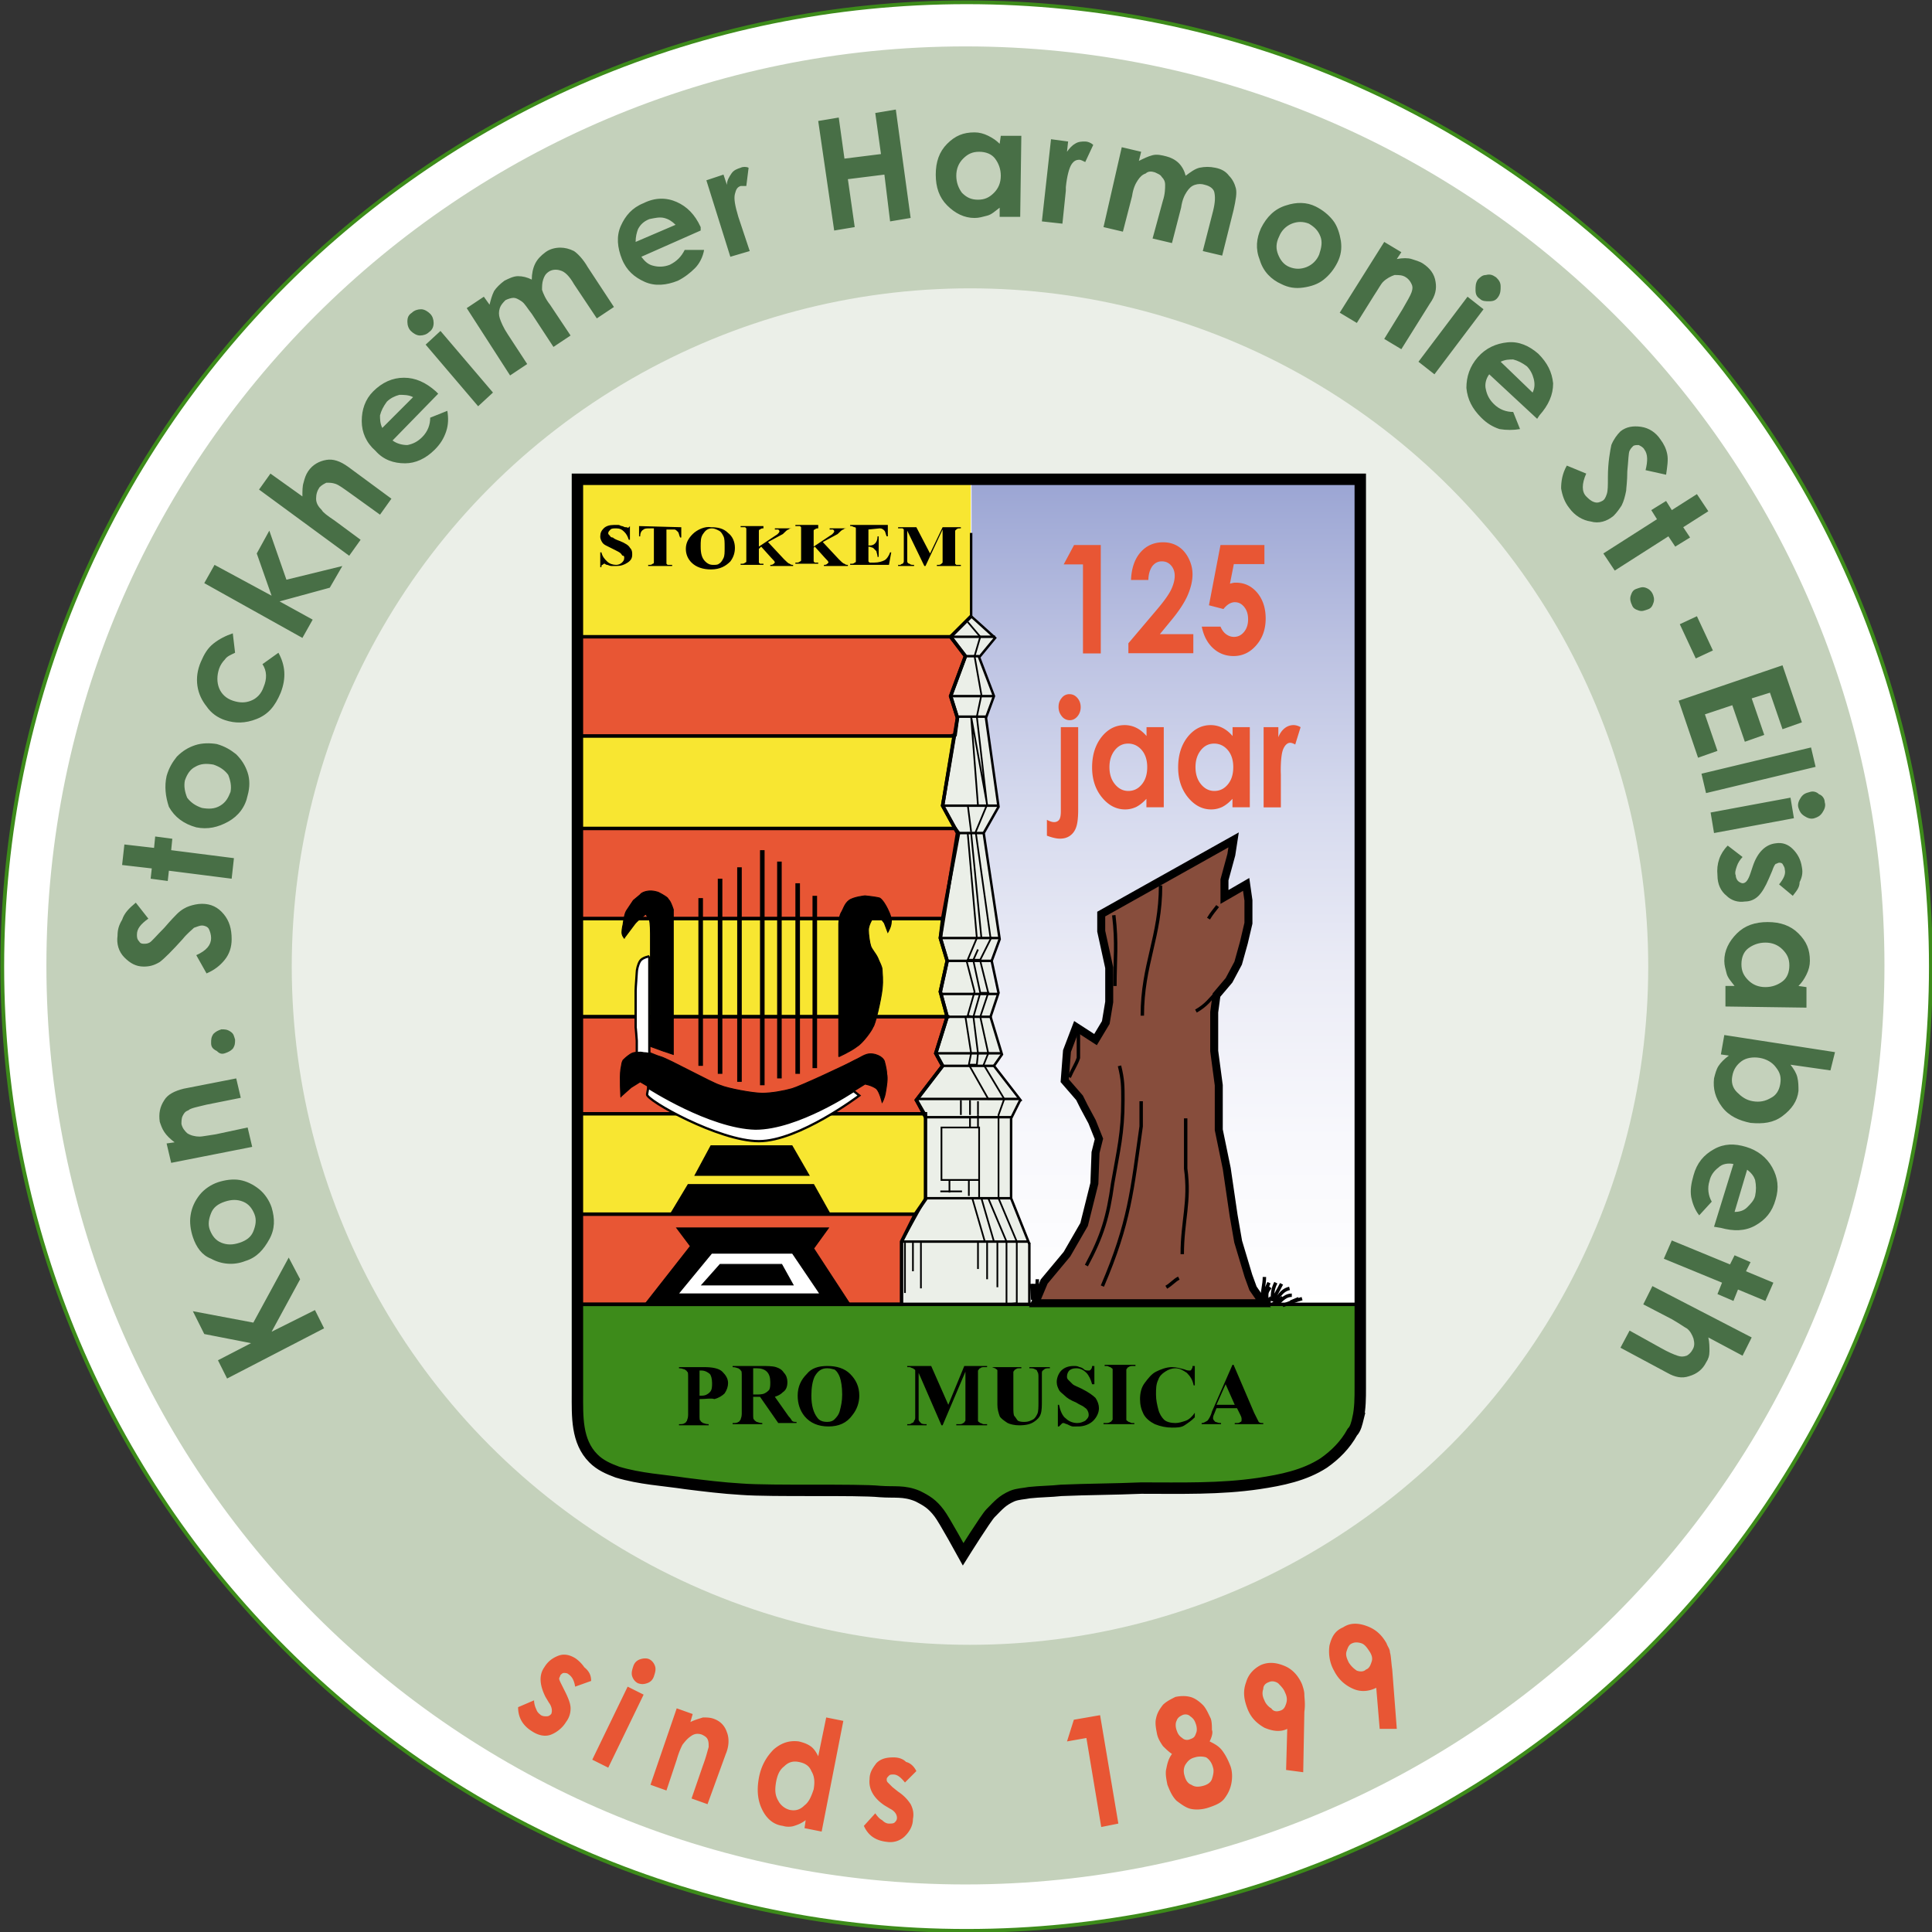
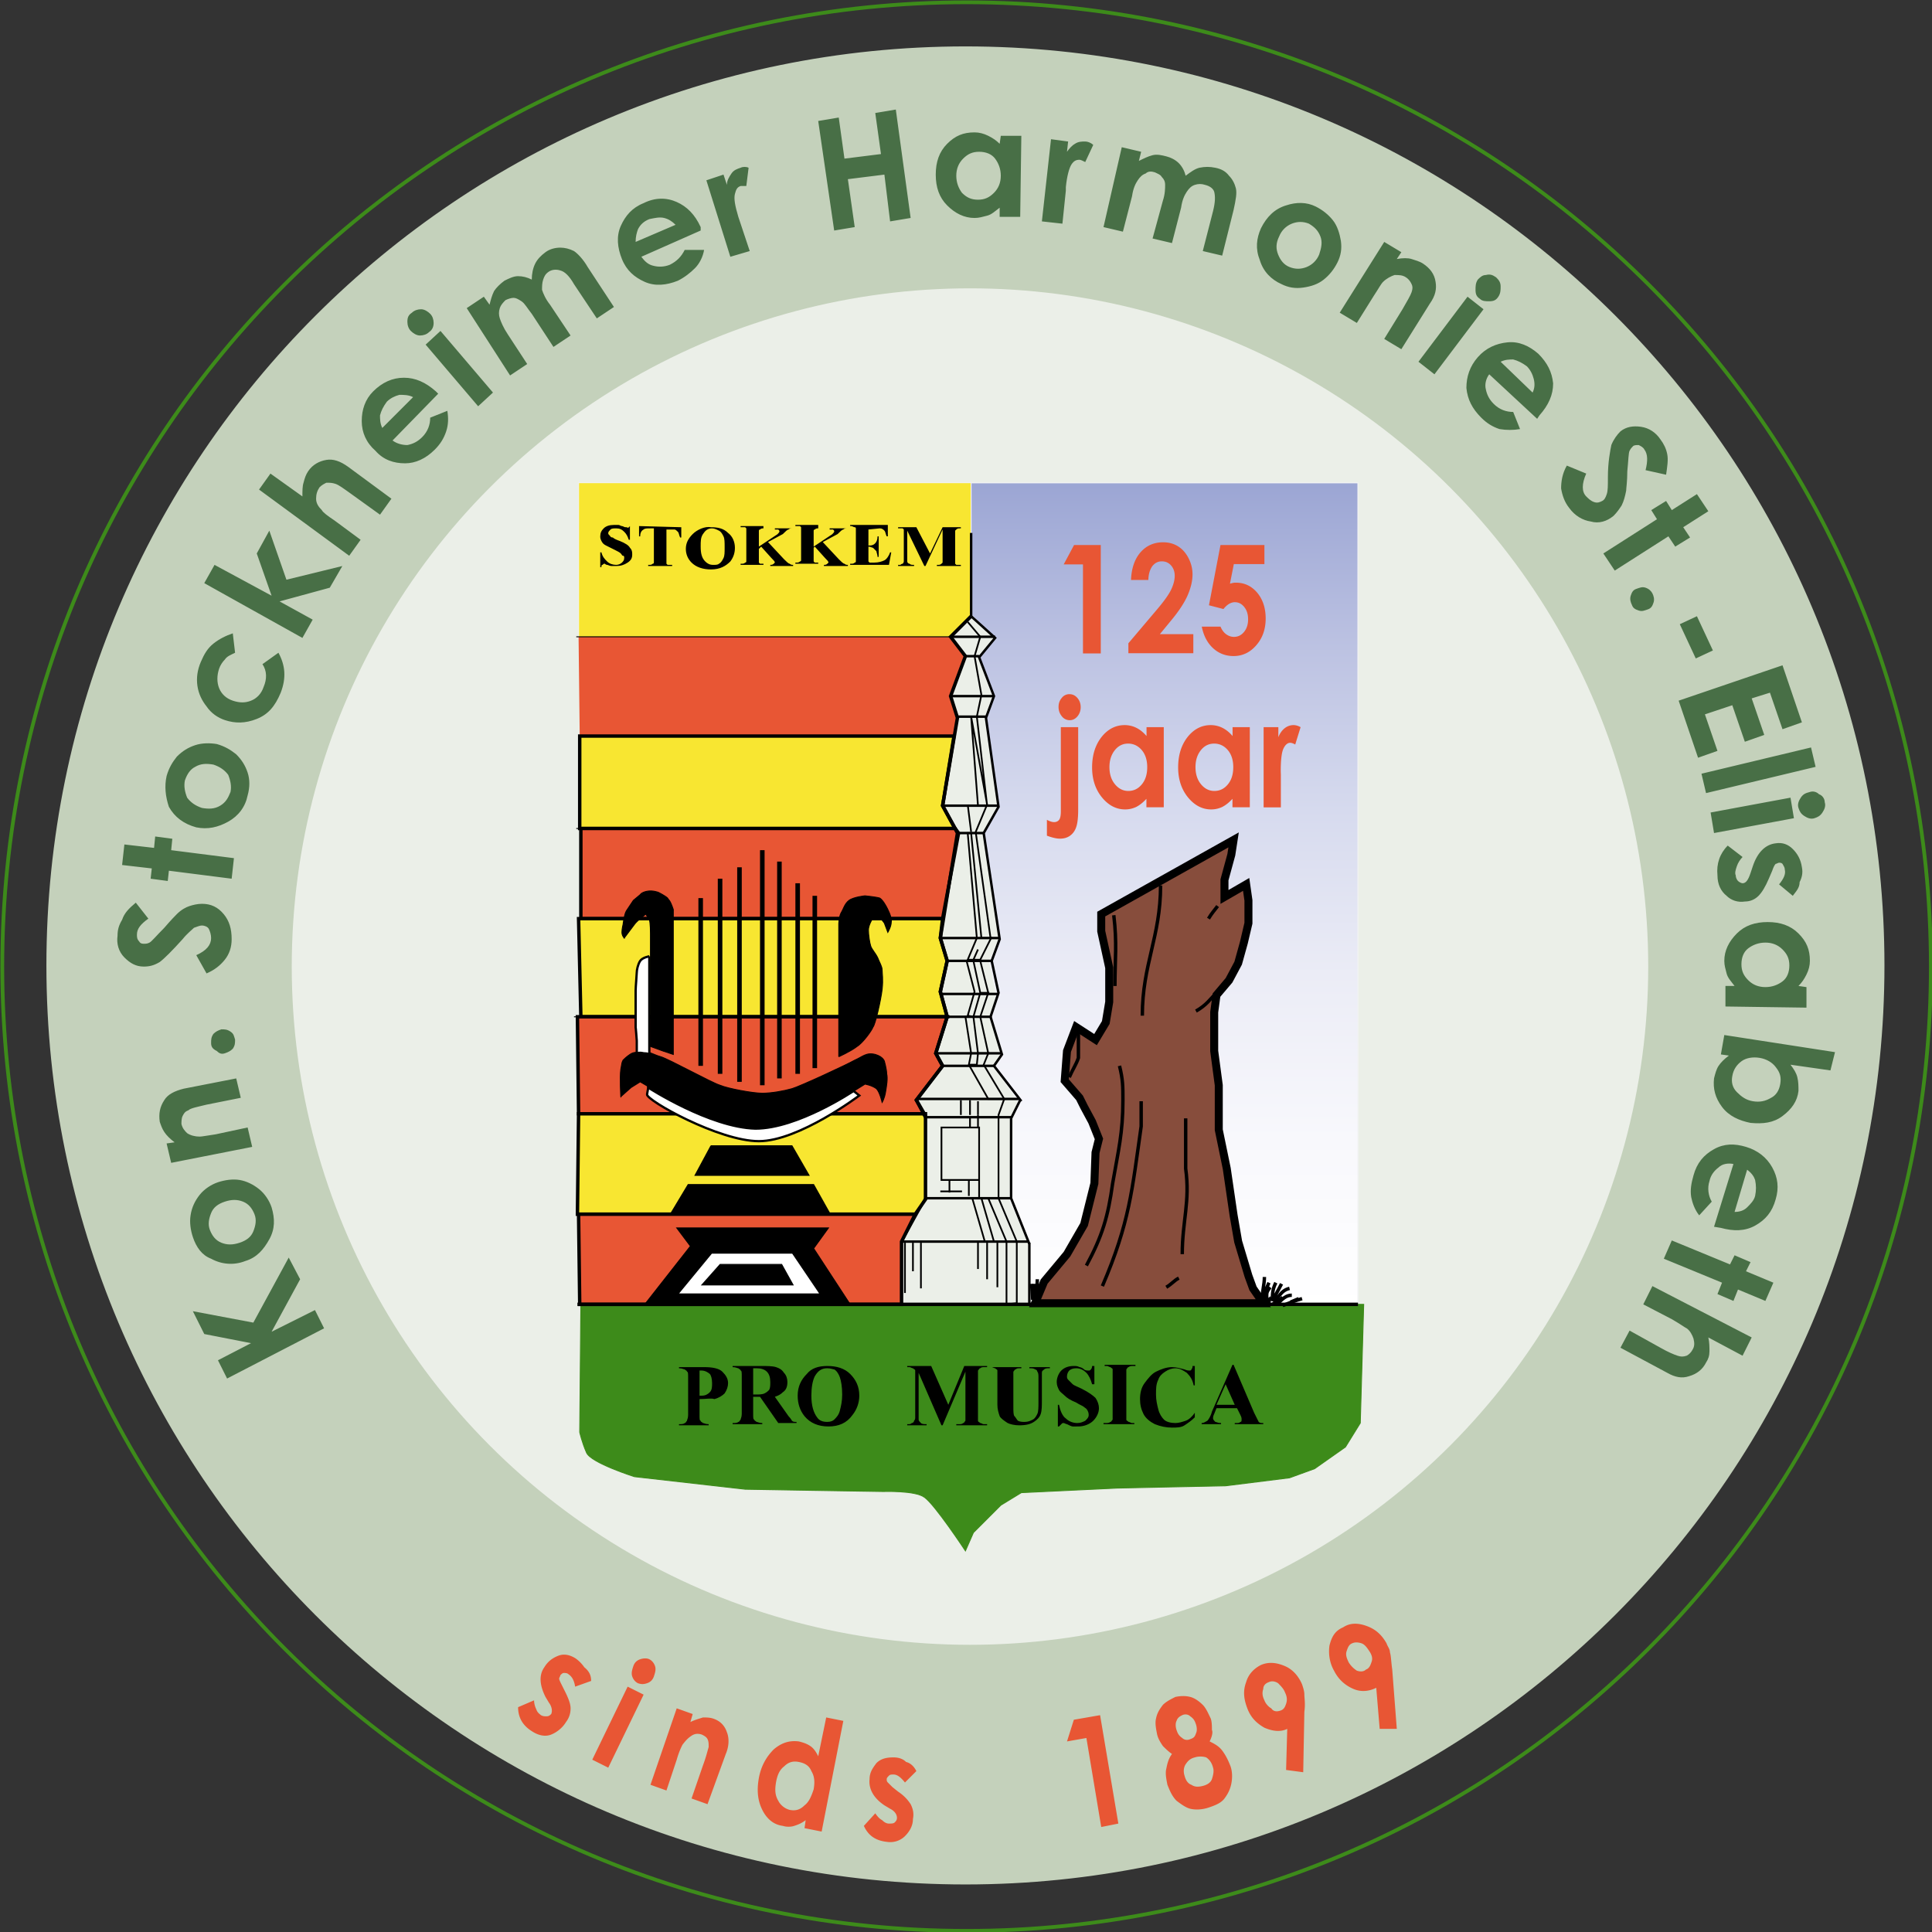
<svg xmlns="http://www.w3.org/2000/svg" xmlns:xlink="http://www.w3.org/1999/xlink" version="1.1" id="Layer_1" x="0" y="0" viewBox="0 0 169.3 169.3" style="enable-background:new 0 0 169.3 169.3" xml:space="preserve">
  <rect x="0" y="0" width="169.3" height="169.3" fill="#333333" stroke="none" />
  <style>
        .st0,.st12,.st8{fill-rule:evenodd;clip-rule:evenodd;fill:#fff}.st12,.st8{fill:#f8e631}.st12{fill:#e85634}.st13,.st17,.st18,.st20{fill:none;stroke:#000;stroke-width:.3;stroke-miterlimit:3.864}.st17,.st18,.st20{stroke-width:.215}.st18,.st20{stroke-width:.15}.st20{stroke-width:.08}.st21{fill-rule:evenodd;clip-rule:evenodd}.st22,.st23{fill:none;stroke:#000;stroke-width:.2;stroke-miterlimit:3.864}.st23{stroke-width:.4}
    </style>
  <switch>
    <g>
      <g id="Layer_1_00000137114817048286639560000000365216933573913261_">
-         <path class="st0" d="M.2 84.7C.2 38 38 .2 84.7.2s84.5 37.8 84.5 84.5-37.8 84.5-84.5 84.5S.2 131.4.2 84.7" />
        <path d="M.2 84.7C.2 38 38 .2 84.7.2s84.5 37.8 84.5 84.5-37.8 84.5-84.5 84.5S.2 131.4.2 84.7z" style="fill:none;stroke:#3d8b1a;stroke-width:.329;stroke-miterlimit:3.864" />
        <path d="M4.3 84.6c0-44.4 36-80.3 80.3-80.3 44.4 0 80.3 36 80.3 80.3s-36 80.3-80.3 80.3c-44.4 0-80.3-36-80.3-80.3" style="fill-rule:evenodd;clip-rule:evenodd;fill:#c4d1bb" />
        <path d="M4.3 84.6c0-44.4 36-80.3 80.3-80.3 44.4 0 80.3 36 80.3 80.3s-36 80.3-80.3 80.3c-44.4 0-80.3-36-80.3-80.3z" style="fill:none;stroke:#c4d1bb;stroke-width:.467;stroke-miterlimit:3.864" />
        <path d="M25.9 84.7c0-32.7 26.5-59.2 59.2-59.2s59.2 26.5 59.2 59.2-26.5 59.2-59.2 59.2c-32.7-.1-59.2-26.5-59.2-59.2" style="fill-rule:evenodd;clip-rule:evenodd;fill:#ebefe8" />
        <circle cx="85" cy="84.7" r="59.2" style="fill:none;stroke:#ebefe8;stroke-width:.467;stroke-miterlimit:3.864" />
        <defs>
          <path id="SVGID_1_" d="M85 42.3v11.5l2.2 2.1-1.4 1.7L87 61l-.6 1.7 1.1 7.8-1.3 2.5 1.4 9.3-.9 1.9.6 2.9-.4 2.1 1 3.2-.7 1.1 2 3-.4 1.6-.3 7.1 1.8 3.9v5.3H119V42.3z" />
        </defs>
        <clipPath id="SVGID_00000036224430940564107700000006843026835639255991_">
          <use xlink:href="#SVGID_1_" style="overflow:visible" />
        </clipPath>
        <linearGradient id="SVGID_00000146493817548536266740000004040974168545637507_" gradientUnits="userSpaceOnUse" x1="-459.936" y1="244.229" x2="-459.299" y2="244.229" gradientTransform="matrix(0 113.319 113.319 0 -27573.756 52161.742)">
          <stop offset="0" style="stop-color:#9ba5d3" />
          <stop offset=".008" style="stop-color:#9ca6d4" />
          <stop offset=".202" style="stop-color:#bcc2e2" />
          <stop offset=".399" style="stop-color:#d6daee" />
          <stop offset=".597" style="stop-color:#ebecf6" />
          <stop offset=".796" style="stop-color:#f8f8fc" />
          <stop offset="1" style="stop-color:#fff" />
        </linearGradient>
        <path style="clip-path:url(#SVGID_00000036224430940564107700000006843026835639255991_);fill:url(#SVGID_00000146493817548536266740000004040974168545637507_)" d="M85 42.3h34v72.1H85V42.3z" />
        <path d="M90.3 114.4H119V42.3H85v11.5l2.2 2.1-1.4 1.7L87 61l-.6 1.7 1.1 7.8-1.3 2.5 1.4 9.3-.9 1.9.6 2.9-.4 2.1 1 3.2-.7 1.1 2 3-.4 1.6-.3 7.1 1.8 3.9v5.3z" style="fill:none;stroke:#f1f2f2;stroke-width:.1;stroke-miterlimit:3.864" />
        <path class="st8" d="M50.7 56h32.4l2-2V42.3H50.7V56z" />
        <path d="M50.7 56h32.4l2-2V42.3H50.7V56z" style="fill:none;stroke:#f1f2f2;stroke-width:.08;stroke-miterlimit:3.864" />
        <path d="M50.9 114.3h68.6l-.3 10.4-1.3 2.1-2.7 1.9-2.2.8-5.6.7-4.9.1-4.6.1-8.4.4-1.8 1.1-2.4 2.4-.7 1.6s-2.7-4.1-3.6-4.7c-.8-.6-3.6-.5-3.6-.5l-6.2-.1-5.9-.1-9.7-1.1s-3.8-1.2-4.2-2.1-.6-1.8-.6-1.8l.1-11.2z" style="fill-rule:evenodd;clip-rule:evenodd;fill:#3d8b1a" />
        <path d="M50.9 114.3h68.6l-.3 10.4-1.3 2.1-2.7 1.9-2.2.8-5.6.7-4.9.1-4.6.1-8.4.4-1.8 1.1-2.4 2.4-.7 1.6s-2.7-4.1-3.6-4.7c-.8-.6-3.6-.5-3.6-.5l-6.2-.1-5.9-.1-9.7-1.1s-3.8-1.2-4.2-2.1-.6-1.8-.6-1.8l.1-11.2z" style="fill:none;stroke:#3d8b1a;stroke-width:.08;stroke-miterlimit:3.864" />
        <path class="st12" d="m83.7 64.4.2-1.5-.6-1.9 1.3-3.5-1.3-1.7H50.7l.1 8.7h32.5l.4-.1z" />
-         <path class="st13" d="m83.7 64.4.2-1.5-.6-1.9 1.3-3.5-1.3-1.7H50.7l.1 8.7h32.5l.4-.1z" />
        <path class="st8" d="M50.8 72.6v-8.1h32.8l-1 6.1 1.1 2H50.8z" />
        <path class="st13" d="M50.8 72.6v-8.1h32.8l-1 6.1 1.1 2H50.8z" />
        <path class="st12" d="M50.9 80.5h31.7L84 73l-.3-.4H50.9v7.9z" />
        <path class="st13" d="M50.9 80.5h31.7L84 73l-.3-.4H50.9v7.9z" />
        <path class="st8" d="m83 89.1-.6-2.2.6-2.7-.6-2 .2-1.7H50.7l.2 8.6H83z" />
        <path class="st13" d="m83 89.1-.6-2.2.6-2.7-.6-2 .2-1.7H50.7l.2 8.6H83z" />
        <path class="st12" d="m81 97.6-.7-1.2 2.3-3-.6-1.1 1-3.2H50.6l.1 8.5H81z" />
        <path class="st13" d="m81 97.6-.7-1.2 2.3-3-.6-1.1 1-3.2H50.6l.1 8.5H81z" />
        <path class="st8" d="M81.1 97.6H50.7l-.1 8.8h29.6l.9-1.3v-7.5z" />
        <path class="st13" d="M81.1 97.6H50.7l-.1 8.8h29.6l.9-1.3v-7.5z" />
        <path class="st12" d="M50.8 114.3H79v-5.5l1.2-2.4H50.7l.1 7.9z" />
        <path class="st13" d="M50.8 114.3H79v-5.5l1.2-2.4H50.7l.1 7.9z" />
-         <path d="M119 124.3c.2-.9.2-1.8.2-2.7V42H50.6v80.1c0 2-.1 4.2 1.4 5.7.6.6 1.3.9 2.1 1.2 2 .6 4 .7 6 1 1.6.2 3.2.4 4.9.5 2.7.2 10.1 0 12.1.2 1.3.1 2.1-.1 3.3.4.8.4 1.3.7 1.9 1.5.4.5 2.1 3.6 2.1 3.6s2-3.2 2.4-3.6c.7-.7 1-1.1 1.9-1.5.5-.2 1-.2 1.5-.3.9-.1 1.9-.1 2.8-.2 2.3-.1 4.7-.1 7-.2 3.5 0 6.9.1 10.3-.4 2-.3 4-.7 5.7-1.8 1-.7 1.9-1.6 2.5-2.7.3-.3.4-.8.5-1.2z" style="fill:none;stroke:#000;stroke-miterlimit:3.864" />
        <path d="m96.5 80.1 11.6-6.5-.2 1.3-.6 2.2v1.5l1.9-1.1.2 1.4v2l-.4 1.7-.5 1.8-.8 1.5-1.1 1.3-.2 1.5v3.4l.4 3V99l.7 3.4.6 4.1.4 2.3.9 3 .4 1.1.9 1.3h-20l.8-1.9 2-2.4 1.5-2.6.9-3.6.1-2.7.3-1.2-.6-1.5L95 97l-.4-.8-1.3-1.5.2-2.6.8-2.1 1.7 1.1.9-1.5.3-1.8v-3l-.7-3.2v-1.5z" style="fill-rule:evenodd;clip-rule:evenodd;fill:#874d3c" />
        <path d="m96.5 80.1 11.6-6.5-.2 1.3-.6 2.2v1.5l1.9-1.1.2 1.4v2l-.4 1.7-.5 1.8-.8 1.5-1.1 1.3-.2 1.5v3.4l.4 3V99l.7 3.4.6 4.1.4 2.3.9 3 .4 1.1.9 1.3h-20l.8-1.9 2-2.4 1.5-2.6.9-3.6.1-2.7.3-1.2-.6-1.5L95 97l-.4-.8-1.3-1.5.2-2.6.8-2.1 1.7 1.1.9-1.5.3-1.8v-3l-.7-3.2v-1.5z" style="fill:none;stroke:#000;stroke-width:.7;stroke-miterlimit:3.864" />
        <path class="st17" d="M79 108.8h11.2m-11.2 0v5.5m11.2-5.4v5.3m-9.9-17.9h9m-8.2 1.6h7.5m-7.5 7.1h7.5M82 92.3h5.8m-5.2 1.1h4.5m-4.6-6.3h5m-5-4.9h5.1m-4.6 2h3.9m-3-11.2h2.3m-3.5-2.4h4.8m-3.6-7.8h2.5M83.3 61h3.8m-3.7-5.2h3.8m-2.6 1.7h1.2" />
        <path class="st18" d="m84.8 54.5 1.1 1.3-.5 1.7.6 3.4-.4 1.9.9 7.8h-.8l-.6-7.8 1.4 7.7-1 2.4 1.3 9.3H86l-.9-9.2h-.3l.8 9.2-.8 1.9h.5l.4-.9-.4.9h.6l1-2m-1 2.1.7 2.8h-.7l-.6-2.8h-.6l.7 2.7-.6 2.1.5.1.6-2.1h.7l-.7 2.1.7 3.2h-.9l-.4-3.2h-.7l.5 3.2-.2 1h.7l.1-1h.9l-.4 1 1.8 3h-1.4l-1.7-3m3.1 3-.5 1.4v7.3l1.6 3.8v5.4l-.9.1v-5.5l-1.6-3.8H86l1.1 3.8m.3.1v3.9m-.9-3.9v3.2m-.8-3.3v2.4m-5-2.3v4m-.7-4v2.5m-.7-2.5v4.4m7-4.5-1.1-3.8m-2.7-6.2h3.3v4.6h-3.3v-4.6zm3.3 4.6v1.5m-.9-1.5v1.4m.8-8.3v1.2m-.7-1.3v1.3m-.8-1.3v1.3" />
        <path class="st17" d="M83 89.1h3.9" />
        <path class="st18" d="m84.8 70.5.3 2.4" />
        <path class="st17" d="M85.1 46.7V54" />
        <path class="st18" d="M83.2 103.4v1.1m-.8-.1h1.9m.7-6.5v.9m.7-1.1v1.1" />
        <path class="st13" d="m90.5 113.9-.1-1.4m.2 1.2v-1.2m.3-.4c0 .5-.1 1-.1 1.5m21.5-1.1c-.3.6-.5.9-.8 1.5 0-.6 0-1 .3-1.6m-.2 1.7c.5-.4.6-1 1.4-1.2m.1 1.2.7-.3m-3.2.1c0-.8.2-1.3.2-2m0 2.5v-1.1l.4-.9M85.1 54l-1.8 1.8 1.3 1.7-1.3 3.5.6 1.9-1.3 7.7 1.3 2.4-1.5 9.2.6 2-.6 2.7.6 2.2-1 3.2.6 1.1-2.3 3 .8 1.5" />
        <path class="st17" d="m85.1 54 2.1 1.9-1.4 1.7 1.3 3.4-.7 1.9 1.1 7.8-1.3 2.3 1.4 9.3-.7 1.9.6 2.8-.7 2.1 1 3.3-.7 1 2.4 3.1m-.1-.1-.8 1.6m0 7 1.6 4m-9.1-11.1v7.1m7.5-7v7m-7.5 0-2.1 3.8" />
        <path class="st13" d="M119 114.3H50.6M103.9 98v4.4c.4 2.9-.3 4.6-.3 7.5m-5.5-16.5c.3 1.2.3 1.8.3 3 0 2.9-.4 4.4-.9 7.3-.4 2.9-.9 4.6-2.3 7.2m4.8-14.4v2.2c-.8 5.6-1 8.4-3.4 14m9.9-25.6c-.4.4-.8 1-1.7 1.5" />
        <path d="M96.3 91.2c.3.3.4.4.5.9" style="fill:none" />
        <path class="st13" d="M94.5 90.4v2.3c-.2.6-.5 1-.8 1.7m3.9-14.2c.3 2.5.1 3.8.1 6.2m4-8.8c0 4.5-1.6 6.9-1.6 11.4m6.6-9.6c-.3.4-.5.6-.8 1.1m-2.6 31.5c-.4.2-.6.5-1.1.8" />
        <path class="st20" d="M83.3 55.8H50.5m33.1 8.7H50.9m32.4 8.1H50.5m32.1 7.9H50.9M83 89.1H50.3" />
        <path class="st21" d="m59.3 107.6 1.2 1.6-4 5.1h18l-3.2-4.9 1.3-1.8H59.3z" />
        <path class="st20" d="m59.3 107.6 1.2 1.6-4 5.1h18l-3.2-4.9 1.3-1.8H59.3z" />
        <path class="st21" d="M60.3 103.8h11l1.4 2.5H58.8l1.5-2.5z" />
        <path class="st20" d="M60.3 103.8h11l1.4 2.5H58.8l1.5-2.5z" />
        <path class="st21" d="M62.3 100.4h7.1l1.5 2.6h-10l1.4-2.6z" />
-         <path class="st20" d="M62.3 100.4h7.1l1.5 2.6h-10l1.4-2.6z" />
+         <path class="st20" d="M62.3 100.4h7.1l1.5 2.6h-10l1.4-2.6" />
        <path class="st21" d="m54.4 96.1.9-.8.8-.5s4.6 2.7 4.8 2.8c.1.1 1 .4 2.5.8s3.5.6 4.4.4c.9-.1 2.9-.9 2.9-.9l4.3-2.4.8-.5s.6.1 1 .4c.3.3.5 1.2.5 1.2s.2-.3.3-.9c.1-.6.2-1.2.1-1.6 0-.4-.2-1.1-.2-1.1s-.1-.4-.8-.6c-.8-.2-1.1.2-1.8.5-.7.4-4.8 2.3-5.5 2.5s-1.8.4-2.6.4-3-.4-3.7-.7c-.7-.2-4.5-2.3-5.2-2.5s-1-.5-1.6-.4c-.6 0-.8 0-1.1.2s-.5.4-.6.5c-.1.2-.1.2-.2.8-.1.7 0 2.4 0 2.4" />
        <path class="st20" d="m54.4 96.1.9-.8.8-.5s4.6 2.7 4.8 2.8c.1.1 1 .4 2.5.8s3.5.6 4.4.4c.9-.1 2.9-.9 2.9-.9l4.3-2.4.8-.5s.6.1 1 .4c.3.3.5 1.2.5 1.2s.2-.3.3-.9c.1-.6.2-1.2.1-1.6 0-.4-.2-1.1-.2-1.1s-.1-.4-.8-.6c-.8-.2-1.1.2-1.8.5-.7.4-4.8 2.3-5.5 2.5s-1.8.4-2.6.4-3-.4-3.7-.7c-.7-.2-4.5-2.3-5.2-2.5s-1-.5-1.6-.4c-.6 0-.8 0-1.1.2s-.5.4-.6.5c-.1.2-.1.2-.2.8-.1.7 0 2.4 0 2.4z" />
        <path class="st21" d="m54.7 82.2.9-1.2c.2-.3 1-.9 1-.9s.2.4.3.5c.1.2.1 1.2.1 1.2v9.9l1.1.4.9.3V79.7c-.3-.9-.4-.8-.5-1-.2-.2-.8-.5-.8-.5s-.5-.2-1-.1-.6.3-.6.3l-.6.5-.6.9c-.2.3-.3 1.2-.3 1.2s-.1.4-.1.7c0 .3.2.5.2.5" />
        <path class="st20" d="m54.7 82.2.9-1.2c.2-.3 1-.9 1-.9s.2.4.3.5c.1.2.1 1.2.1 1.2v9.9l1.1.4.9.3V79.7c-.3-.9-.4-.8-.5-1-.2-.2-.8-.5-.8-.5s-.5-.2-1-.1-.6.3-.6.3l-.6.5-.6.9c-.2.3-.3 1.2-.3 1.2s-.1.4-.1.7c0 .3.2.5.2.5z" />
        <path class="st21" d="M73.5 92.6s1.1-.5 1.6-.9c.5-.3 1.3-1.4 1.4-1.7.2-.2.7-2.4.8-3.3.1-.9 0-1.4 0-1.7 0-.3-.2-.6-.4-1.1-.2-.4-.5-.7-.6-1s-.2-1-.2-1.4.3-.9.3-.9.2-.2.5-.2.6.5.6.5l.3.8s.3-.5.3-.9c.1-.4-.4-1.3-.4-1.3s-.3-.6-.6-.8c-.3-.1-1.3-.2-1.3-.2s-1 .1-1.4.4-.5.8-.7 1.1c-.2.4-.2 1-.2 1v11.6z" />
        <path class="st20" d="M73.5 92.6s1.1-.5 1.6-.9c.5-.3 1.3-1.4 1.4-1.7.2-.2.7-2.4.8-3.3.1-.9 0-1.4 0-1.7 0-.3-.2-.6-.4-1.1-.2-.4-.5-.7-.6-1s-.2-1-.2-1.4.3-.9.3-.9.2-.2.5-.2.6.5.6.5l.3.8s.3-.5.3-.9c.1-.4-.4-1.3-.4-1.3s-.3-.6-.6-.8c-.3-.1-1.3-.2-1.3-.2s-1 .1-1.4.4-.5.8-.7 1.1c-.2.4-.2 1-.2 1v11.6z" />
        <path class="st0" d="M56.9 83.8s-.6.1-.8.4-.3.8-.3 1-.1 1.3-.1 1.6v3.3c0-.3.1 1.1.1 1.1v1.1s.2-.1.6 0c.4 0 .5.1.5.1v-8.6z" />
        <path class="st22" d="M56.9 83.8s-.6.1-.8.4-.3.8-.3 1-.1 1.3-.1 1.6v3.3c0-.3.1 1.1.1 1.1v1.1s.2-.1.6 0c.4 0 .5.1.5.1v-8.6z" />
        <path class="st0" d="M56.8 95.3s0 .1-.1.6 6.3 4.1 9.8 4.1 8.8-4 8.8-4l-.5-.4s-4.9 3.3-8.6 3.3c-4-.1-9.4-3.6-9.4-3.6" />
        <path class="st22" d="M56.8 95.3s0 .1-.1.6 6.3 4.1 9.8 4.1 8.8-4 8.8-4l-.5-.4s-4.9 3.3-8.6 3.3c-4-.1-9.4-3.6-9.4-3.6z" />
        <path class="st23" d="M61.4 78.7v14.7M63.1 77v17.1M64.8 76v18.8m2-20.3v20.6m1.5-19.6v19m1.6-17.1v16.7" />
        <path class="st0" d="M59.6 113.3h12.1l-2.3-3.4h-7l-2.8 3.4z" />
        <path d="M59.6 113.3h12.1l-2.3-3.4h-7l-2.8 3.4z" style="fill:none;stroke:#fff;stroke-width:.08;stroke-miterlimit:3.864" />
        <path class="st21" d="M63.1 110.8h5.4l1 1.8h-8l1.6-1.8z" />
        <path class="st20" d="M63.1 110.8h5.4l1 1.8h-8l1.6-1.8z" />
        <path class="st23" d="M71.4 93.6V78.5" />
        <path class="st13" d="M111.9 114.3c.5-.5.8-.8 1.3-.8m-2.1.7c0-.2-.1-.4-.1-.6 0-.3 0-.4.3-.8m-.1 1.4c0-.2 0-.3.2-.5m1 .7c.8-.3 1-.4 1.7-.6m-2.6.5.9-.6" />
      </g>
      <path id="text_schild" d="M55.2 46.1v1.2h-.1c-.1-.3-.2-.5-.4-.7s-.4-.3-.7-.3c-.2 0-.4 0-.5.1s-.2.2-.2.3 0 .1.1.2.1.2.3.2c.1.1.3.2.6.3.5.2.8.4.9.6.2.2.2.4.2.6 0 .3-.1.5-.4.7s-.6.3-1 .3h-.4c-.2 0-.3-.1-.4-.1s-.2-.1-.2-.1c-.1 0-.1 0-.2.1-.1 0-.1.1-.1.2h-.1v-1.3h.1c.1.4.3.6.5.8s.5.3.8.3c.2 0 .4-.1.5-.2.1-.1.2-.2.2-.4 0-.1 0-.2-.1-.2s-.1-.1-.2-.2-.3-.2-.5-.3l-.8-.4c-.2-.1-.3-.2-.4-.4s-.1-.3-.1-.4c0-.3.1-.5.3-.7s.5-.3.9-.3h.4c.1 0 .2.1.3.1s.2.1.3.1h.1c.2.1.2 0 .3-.1zm4.5.1v.9h-.1c-.1-.2-.1-.4-.2-.5s-.2-.2-.3-.2h-.7v3l.1.1h.4v.1h-2.1v-.1h.1c.1 0 .2 0 .3-.1.1 0 .1-.1.1-.1v-3H57c-.3 0-.5 0-.6.1-.2.1-.3.3-.3.6H56v-.9l3.7.1zm2.6 0c.6 0 1.1.1 1.5.5.4.3.6.8.6 1.3 0 .4-.1.8-.4 1.2-.4.4-.9.7-1.7.7-.7 0-1.3-.2-1.7-.6-.3-.3-.5-.7-.5-1.2s.2-.9.6-1.3 1.1-.7 1.6-.6zm.1.1c-.4 0-.6.2-.8.5s-.2.6-.2 1.1c0 .6.1 1 .4 1.3.2.2.4.3.7.3.2 0 .4 0 .5-.1.2-.1.3-.3.4-.5s.1-.5.1-.9c0-.5 0-.8-.1-1s-.2-.4-.4-.5-.4-.2-.6-.2zm4.9 1.2 1.4 1.5c.2.2.4.4.5.4.1.1.2.1.3.1v.1h-2v-.1c.1 0 .2 0 .3-.1l.1-.1c0-.1-.1-.2-.3-.4l-.9-1-.2.2v1.2l.1.1h.3v.1h-2v-.1h.1c.1 0 .2 0 .3-.1.1 0 .1-.1.1-.1v-2.9l-.1-.1h-.4v-.1h2v.2c-.1 0-.2 0-.3.1-.1 0-.1.1-.1.1v1.4l1.5-1c.2-.1.3-.3.3-.3 0-.1 0-.1-.1-.2h-.3v-.1h1.5c-.1 0-.2 0-.3.1-.1 0-.3.2-.5.4l-1.3.7zm4.8 0 1.4 1.5c.2.2.4.4.5.4.1.1.2.1.3.1v.1h-2.1v-.1c.1 0 .2 0 .3-.1l.1-.1c0-.1-.1-.2-.3-.4l-.9-1-.1.1v1.2l.1.1h.3v.1h-2v-.1h.1c.1 0 .2 0 .3-.1.1 0 .1-.1.1-.1v-2.9l-.1-.1h-.4V46h2v.3c-.1 0-.2 0-.3.1-.1 0-.1.1-.1.1v1.4l1.5-1c.2-.1.3-.3.3-.3 0-.1 0-.1-.1-.2h-.3v-.1h1.5c-.1 0-.2 0-.3.1-.1 0-.3.2-.5.4l-1.3.7zm4-1.1v1.4h.1c.3 0 .4-.1.5-.2.1-.1.2-.3.2-.6h.1v1.8h-.1c0-.2-.1-.4-.1-.5l-.3-.3c-.1 0-.2-.1-.4-.1v1.3l.1.1h.4c.4 0 .7-.1.9-.2.2-.1.4-.4.5-.7h.1l-.2 1.1h-3.4v-.1h.1c.1 0 .2 0 .3-.1.1 0 .1-.1.1-.1v-2.9c0-.1-.1-.1-.1-.1-.1 0-.2-.1-.3-.1h-.1V46h3.3v1h-.1c-.1-.2-.1-.4-.2-.5s-.2-.2-.4-.2l-1 .1zm5.4 2.1 1.1-2.3h1.6v.1h-.1c-.1 0-.2 0-.3.1l-.1.1v2.9l.1.1h.4v.1h-2.1v-.1h.1c.1 0 .2 0 .3-.1l.1-.1v-2.9l-1.5 3.2H81l-1.5-3.1v2.7c0 .1.1.2.2.2.1.1.2.1.4.1v.1h-1.4v-.1h.2s.1-.1.2-.1c0 0 .1-.1.1-.2v-2.8l-.1-.1h-.4v-.1h1.6l1.2 2.3zm-20.2 74.1v1.4c0 .3 0 .5.1.5 0 .1.1.1.2.2.1 0 .2.1.5.1v.1h-2.6v-.1c.2 0 .4 0 .5-.1.1 0 .1-.1.2-.2 0-.1.1-.2.1-.5v-3.3c0-.3 0-.5-.1-.5 0-.1-.1-.1-.2-.2-.1 0-.2-.1-.5-.1v-.1h2.2c.7 0 1.3.1 1.6.4s.5.6.5 1c0 .3-.1.6-.3.9-.2.2-.5.4-.9.5-.3-.1-.7 0-1.3 0zm0-2.5v2.2h.2c.3 0 .5-.1.7-.3s.2-.5.2-.8c0-.4-.1-.7-.2-.8s-.4-.3-.7-.3h-.2zm4.7 2.4v1.4c0 .3 0 .5.1.5 0 .1.1.1.2.2.1 0 .2.1.5.1v.1h-2.6v-.1c.2 0 .4 0 .5-.1.1 0 .1-.1.2-.2 0-.1.1-.2.1-.5v-3.3c0-.3 0-.5-.1-.5 0-.1-.1-.1-.2-.2-.1 0-.2-.1-.5-.1v-.1h2.4c.6 0 1.1 0 1.4.1s.5.2.7.5c.2.2.3.5.3.8 0 .4-.1.7-.4.9-.2.2-.4.3-.7.4l1.2 1.7c.2.2.3.4.3.4.1.1.2.1.4.1v.1h-1.6l-1.6-2.3H66v.1zm0-2.5v2.2h.2c.3 0 .6 0 .8-.1s.3-.2.4-.3c.1-.2.1-.4.1-.7 0-.4-.1-.7-.3-.9-.2-.2-.5-.3-.9-.3H66v.1zm6.5-.3c.8 0 1.5.2 2 .7s.8 1.1.8 1.9c0 .6-.2 1.2-.6 1.7-.5.7-1.2 1-2.1 1s-1.6-.3-2.1-.9c-.4-.5-.6-1.1-.6-1.8 0-.8.3-1.4.8-1.9.4-.5 1-.7 1.8-.7zm0 .2c-.5 0-.8.2-1.1.7-.2.4-.3 1-.3 1.7 0 .9.2 1.5.5 1.9.2.3.5.4.9.4.3 0 .5-.1.6-.2.2-.2.4-.4.5-.8s.2-.8.2-1.4c0-.7-.1-1.2-.2-1.5s-.3-.6-.5-.7c-.1 0-.3-.1-.6-.1zm10.6 3.2 1.4-3.4h2v.1h-.2c-.2 0-.3 0-.4.1-.1 0-.1.1-.2.2v4.4c0 .1.1.1.2.2.1 0 .2.1.3.1h.3v.1h-2.7v-.1h.2c.2 0 .3 0 .4-.1.1 0 .1-.1.2-.2v-4.3l-2 4.7h-.1l-2-4.6v4.1c0 .1.1.2.2.3s.3.1.5.1v.1h-1.7v-.1h.1c.1 0 .2 0 .3-.1.1 0 .2-.1.2-.2.1-.1.1-.2.1-.3v-4.1c0-.1-.1-.1-.2-.2-.1 0-.2-.1-.3-.1h-.2v-.1h2.1l1.5 3.4zm3.8-3.3h2.6v.1h-.1c-.2 0-.3 0-.4.1-.1 0-.1.1-.2.2v3c0 .5 0 .8.1.9s.2.3.3.4c.2.1.4.1.6.1.3 0 .5-.1.7-.2s.3-.3.4-.5.1-.6.1-1.1v-2.1c0-.2 0-.4-.1-.5 0-.1-.1-.2-.2-.2-.1-.1-.3-.1-.5-.1v-.1H92v.1h-.1c-.1 0-.3 0-.4.1s-.2.1-.2.3v2.3c0 .6 0 1-.1 1.3s-.3.5-.6.7c-.3.2-.7.3-1.3.3-.4 0-.8-.1-1-.2-.3-.2-.6-.4-.7-.6-.1-.3-.2-.6-.2-1v-3c0-.1-.1-.1-.2-.2-.1 0-.2-.1-.3-.1zm9-.2v1.7h-.2c-.1-.4-.3-.8-.5-1-.3-.3-.6-.4-.9-.4s-.5.1-.6.2-.2.3-.2.5c0 .1 0 .2.1.3l.4.4c.1.1.4.2.8.4.6.3 1 .6 1.2.8.2.3.3.6.3.9 0 .4-.2.8-.5 1.1s-.8.5-1.3.5H94c-.1 0-.3-.1-.5-.2-.1 0-.2-.1-.3-.1-.1 0-.1 0-.2.1l-.2.2h-.1v-1.9h.1c.1.5.3 1 .6 1.2.3.3.7.4 1 .4s.5-.1.7-.2c.2-.2.3-.3.3-.5 0-.1 0-.2-.1-.4s-.2-.2-.3-.3-.4-.2-.7-.4c-.5-.2-.8-.4-1-.6s-.4-.3-.5-.5-.2-.4-.2-.7c0-.4.2-.8.4-1 .3-.3.7-.4 1.1-.4.2 0 .3 0 .5.1.1 0 .3.1.4.2s.3.1.4.1.1 0 .2-.1c0 0 .1-.1.1-.3h.2v-.1zm3.5 5.1v.1h-2.7v-.1h.2c.1 0 .3 0 .4-.1.1 0 .1-.1.2-.2V120c0-.1-.1-.1-.2-.2-.1 0-.2-.1-.3-.1h-.2v-.1h2.7v.1h-.2c-.1 0-.3 0-.4.1-.1 0-.1.1-.2.2v4.4c0 .1.1.1.2.2.1 0 .2.1.3.1h.2zm5.3-5.1v1.8h-.1c-.1-.5-.3-.8-.6-1.1-.3-.2-.6-.4-1-.4-.3 0-.6.1-.9.3s-.5.4-.6.7c-.2.4-.2.8-.2 1.3s.1.9.2 1.3.3.7.5.9.6.3 1 .3c.3 0 .6-.1.9-.2s.6-.4.8-.7v.4c-.3.3-.6.5-.9.7s-.7.2-1.1.2c-.5 0-1-.1-1.5-.3-.4-.2-.8-.5-1-.9s-.3-.8-.3-1.3.1-1 .4-1.4.6-.8 1-1 .9-.4 1.4-.4c.4 0 .7.1 1.1.2.2.1.4.1.4.1.1 0 .2 0 .2-.1.1-.1.1-.2.1-.3h.2v-.1zm3.7 3.8h-1.8l-.2.5c-.1.2-.1.3-.1.4s.1.2.2.3c.1 0 .2.1.5.1v.1h-1.7v-.1c.2 0 .3-.1.5-.2.1-.1.3-.4.4-.8l1.8-4.1h.1l1.8 4.2.4.8c.1.1.2.1.4.1v.1h-2.5v-.1h.1c.2 0 .3 0 .4-.1.1 0 .1-.1.1-.2v-.1s0-.1-.1-.3l-.3-.6zm-.2-.3-.8-1.8-.8 1.8h1.6z" />
      <path id="text_bow_green" d="m19.9 120.8-.8-1.6 2.9-1.5-4.1-.8-1-2 5.3 1 3.1-5.7 1 1.9-2.5 4.6 3.8-1.9.8 1.6-8.5 4.4zm-3-12.4c-.2-.6-.3-1.3-.2-1.9.1-.7.4-1.3.8-1.8s1-.9 1.6-1.1 1.3-.3 1.9-.2 1.2.4 1.7.8.9 1 1.1 1.6c.3 1 .3 1.9-.2 2.8s-1.1 1.6-2.1 1.9c-1 .4-2.1.3-3-.2-.8-.3-1.3-1-1.6-1.9zm1.5-.6c.2.5.5.9 1 1.1s1 .2 1.6 0 1-.5 1.2-1 .3-1 .1-1.5-.5-.9-1-1.1-1-.2-1.6 0-1 .5-1.2 1-.3 1-.1 1.5zm-3.4-5.9-.4-1.7.7-.1c-.4-.3-.7-.6-.9-.9s-.3-.6-.4-.9c-.1-.7 0-1.3.4-1.9.3-.5.9-.8 1.7-1l4.6-.9.4 1.7-3 .6c-.8.2-1.4.3-1.6.5-.3.1-.4.3-.5.5s-.1.5-.1.7c.1.4.3.6.5.8.3.2.7.3 1.1.3.2 0 .7-.1 1.4-.2l2.8-.6.4 1.7-7.1 1.4zm3.5-10.5c0-.3 0-.5.2-.8.2-.2.4-.3.7-.4.3 0 .5 0 .8.2s.3.4.4.7c0 .3 0 .5-.2.8-.2.2-.4.3-.7.4s-.5 0-.7-.2c-.4-.2-.5-.4-.5-.7zm-6.6-12.3 1.1 1.4c-.7.5-1 .9-1 1.4 0 .2 0 .4.2.6.1.2.3.2.4.2.2 0 .3 0 .5-.1s.6-.6 1.3-1.3c.6-.7 1-1.1 1.1-1.2.4-.4.8-.6 1.1-.7.3-.1.7-.2 1.1-.2.8 0 1.4.3 1.9.9s.7 1.3.7 2.2c0 .7-.2 1.3-.6 1.8s-.9.9-1.6 1.2l-.9-1.6c.9-.4 1.3-.9 1.3-1.5 0-.3-.1-.6-.2-.8s-.4-.3-.6-.3-.4.1-.7.2c-.2.2-.6.5-1 1-.9 1-1.6 1.7-2 2-.5.3-.9.4-1.4.4-.7 0-1.2-.3-1.7-.8s-.7-1.2-.6-1.9c0-.5.1-.9.4-1.4.2-.6.6-1 1.2-1.5zm-1.2-3.3.2-1.8 2.6.3.1-1 1.5.2-.1 1 5.5.7-.2 1.8-5.5-.7-.1.9-1.5-.2.1-.9-2.6-.3zm3.9-7.8c.2-.7.5-1.2.9-1.7.5-.5 1-.8 1.6-1s1.3-.2 1.9-.1c.7.2 1.2.5 1.7.9.5.5.8 1 1 1.6s.2 1.3 0 2c-.2 1-.8 1.8-1.7 2.3-.9.5-1.8.7-2.8.5-1.1-.3-1.9-.9-2.4-1.8-.3-.9-.4-1.8-.2-2.7zm1.6.4c-.1.5 0 1 .2 1.5.3.4.7.7 1.3.9.6.1 1.1.1 1.6-.2.5-.3.7-.7.9-1.2.1-.5 0-1-.2-1.5-.3-.4-.7-.7-1.3-.9-.6-.1-1.1-.1-1.6.2-.4.2-.7.6-.9 1.2zm4.2-12.9.2 1.7c-.4.2-.7.3-.9.6-.2.2-.4.5-.5.8-.2.6-.2 1.2 0 1.7s.6.9 1.2 1.1c.6.2 1.1.2 1.6 0s.9-.6 1.1-1.2c.3-.7.3-1.4-.1-2l1.4-1c.6 1.1.7 2.2.2 3.5-.5 1.2-1.1 1.9-2.1 2.3s-1.9.4-2.8.1c-.6-.2-1.2-.6-1.6-1.2-.4-.5-.7-1.1-.8-1.8-.1-.7 0-1.4.3-2.1s.6-1.2 1.1-1.6 1.1-.7 1.7-.9zm-2.5-4.4.9-1.6 5 2.7-1.3-3.7 1.1-2 1.5 4.3 4.9-1.2-1.1 1.9-4.4 1.2 2.9 1.6-.9 1.6-8.6-4.8zm4.8-8.2 1-1.4 2.8 2c0-.5 0-.9.1-1.2.1-.4.2-.7.4-1 .4-.6 1-.9 1.6-1s1.2.1 1.9.6l3.8 2.8-1 1.4-2.5-1.8c-.7-.5-1.1-.8-1.4-.9-.3-.1-.5-.1-.8-.1-.2.1-.4.2-.6.4-.2.3-.3.6-.3 1s.2.7.5 1c.1.2.5.5 1.1.9l2.3 1.7-1 1.4-7.9-5.8zm15.7-8.4-4 4.1c.4.3.9.4 1.3.4.5-.1.9-.3 1.3-.7.5-.5.7-1.1.7-1.7l1.5-.6c.1.6.1 1.2-.1 1.8-.2.6-.5 1.1-1 1.6-.8.8-1.7 1.2-2.6 1.2-1 0-1.9-.3-2.6-1.1-.8-.7-1.2-1.6-1.2-2.6s.3-1.9 1-2.6c.8-.8 1.7-1.2 2.7-1.2s1.9.4 2.8 1.2l.2.2zm-2.2.3c-.4-.2-.8-.2-1.2-.2-.4.1-.8.3-1.1.6-.3.4-.5.8-.6 1.2 0 .3 0 .7.2 1.1l2.7-2.7zm-.1-7.4c.2-.2.5-.3.8-.3s.6.2.8.4.3.5.3.8-.1.6-.4.8c-.2.2-.5.3-.8.3s-.6-.2-.8-.4-.3-.5-.3-.8c0-.4.1-.6.4-.8zm1.2 2.8 1.3-1.2 4.6 5.4-1.3 1.2-4.6-5.4zm3.6-3.2 1.5-1 .5.7c.1-.4.2-.8.4-1.2.2-.3.5-.6.9-.9.4-.2.8-.4 1.2-.4s.8.1 1.2.3c0-.5.1-1 .3-1.4s.5-.7.9-1 .9-.4 1.3-.4.8.1 1.2.3c.3.2.8.7 1.2 1.4l2.3 3.5-1.5 1-2-3c-.4-.7-.8-1.1-1.2-1.2-.3-.1-.7-.1-1 .1s-.4.4-.5.7-.1.6-.1.9c.1.3.3.8.7 1.3l1.8 2.7-1.5 1-1.9-2.9c-.4-.5-.6-.9-.9-1.1s-.5-.3-.7-.3-.5.1-.7.2c-.2.2-.4.4-.5.7s-.1.6 0 .9.3.8.7 1.4l1.7 2.6-1.5 1-3.8-5.9zm20.5-6.8-5.2 2.3c.3.4.6.7 1.1.8.4.1.9.1 1.4-.1.6-.3 1-.7 1.3-1.3h1.7c-.1.6-.4 1.2-.8 1.6-.4.4-.9.8-1.5 1.1-1 .4-2 .5-2.9.1s-1.6-1-2-2-.5-2-.1-2.9 1-1.6 2-2c1-.5 2-.5 2.9-.1s1.6 1.1 2.1 2.2v.3zm-2.2-.5c-.3-.3-.6-.5-1-.6s-.8 0-1.3.1c-.5.2-.8.5-1 .9-.1.3-.2.6-.2 1.1l3.5-1.5zm2.7-3.9 1.5-.5.3.9c0-.4.2-.7.4-1s.5-.4.8-.5c.2-.1.5-.1.7 0l-.2 1.6h-.5c-.3.1-.4.3-.5.7s0 1 .3 2l.1.3.9 2.7-1.7.5-2.1-6.7zm9.8-5.2 1.8-.3.5 3.6 3.2-.4-.5-3.6 1.8-.3 1.3 9.5-1.8.3-.5-4.1-3.2.4.6 4.2-1.8.3-1.4-9.6zm16 1.3h1.8l-.1 7.1h-1.8v-.8c-.4.3-.7.6-1.1.7s-.7.2-1.1.2c-.9 0-1.7-.4-2.4-1.1-.7-.7-1-1.6-1-2.7s.3-2 1-2.7 1.4-1 2.4-1c.4 0 .8.1 1.2.3.4.2.7.4 1 .7l.1-.7zm-1.9 1.4c-.6 0-1 .2-1.4.6s-.6.9-.6 1.5.2 1.1.5 1.5c.4.4.8.6 1.4.6s1-.2 1.4-.6.6-.9.6-1.5-.2-1.1-.5-1.5-.8-.6-1.4-.6zm6.3-1.1 1.5.2-.1.9c.2-.3.5-.6.7-.7.3-.2.6-.2.9-.2.2 0 .5.1.7.3l-.7 1.5c-.2-.1-.4-.2-.5-.2-.3 0-.5.1-.7.4s-.4 1-.5 2v.3l-.3 2.9-1.8-.2.8-7.2zm6.2.7 1.7.4-.2.8c.4-.2.8-.4 1.2-.5.4-.1.8 0 1.2.1.4.1.8.3 1.1.6.3.3.5.7.6 1.1.4-.3.8-.6 1.2-.7.5-.1.9-.1 1.4 0s.9.3 1.2.7c.3.3.5.7.6 1.1s0 1-.2 1.9l-1 4-1.7-.4.9-3.5c.2-.8.2-1.3.1-1.7-.1-.3-.4-.5-.8-.6-.3-.1-.6-.1-.9 0s-.5.3-.7.6c-.2.3-.4.7-.5 1.4l-.8 3.1-1.7-.4.9-3.3c.2-.6.2-1.1.2-1.4 0-.3-.1-.5-.3-.7-.1-.2-.4-.3-.6-.4-.3-.1-.6-.1-.8.1-.3.1-.5.3-.7.6s-.4.7-.5 1.4l-.8 3.1-1.7-.4 1.6-7zm17 5.2c.6.3 1.1.7 1.5 1.2s.6 1.2.7 1.8c.1.7 0 1.3-.3 1.9s-.7 1.1-1.2 1.5-1.1.6-1.8.7-1.3 0-1.9-.3c-.9-.4-1.6-1.1-1.9-2.1-.4-1-.3-1.9.1-2.8.5-1 1.2-1.7 2.2-2 .9-.3 1.8-.3 2.6.1zm-.6 1.5c-.5-.2-1-.2-1.5 0s-.9.6-1.1 1.1c-.3.6-.3 1.1-.1 1.6.2.5.5.9 1 1.1s1 .2 1.5 0 .9-.6 1.1-1.1c.2-.6.3-1.1.1-1.6s-.5-.8-1-1.1zm6.6 1.6 1.5.9-.4.6c.5-.1 1-.1 1.3 0s.7.2 1 .4c.6.4 1 .9 1.1 1.6.1.6 0 1.2-.5 1.9l-2.5 4-1.5-.9 1.6-2.6c.4-.7.7-1.2.8-1.5s.1-.5 0-.7-.2-.4-.5-.6-.6-.2-1-.2c-.3.1-.7.3-1 .6-.2.2-.4.6-.8 1.2l-1.5 2.4-1.5-.9 3.9-6.2zm7.3 4.8 1.4 1.1-4.3 5.7-1.4-1.1 4.3-5.7zm2.5-1.7c.2.2.4.4.4.8 0 .3 0 .6-.2.9s-.4.4-.8.4c-.3 0-.6 0-.8-.2-.3-.2-.4-.4-.4-.8 0-.3 0-.6.2-.9.2-.2.4-.4.7-.4.4-.1.6 0 .9.2zm3.6 12.4-4.2-3.9c-.3.4-.4.9-.3 1.3.1.5.3.9.7 1.3.5.5 1.1.7 1.7.7l.6 1.5c-.6.1-1.2.1-1.8 0-.6-.2-1.1-.5-1.6-1-.8-.8-1.2-1.6-1.3-2.6 0-1 .3-1.9 1-2.7.7-.8 1.6-1.2 2.6-1.3s1.9.3 2.7 1c.8.8 1.2 1.6 1.3 2.6 0 1-.4 1.9-1.2 2.8l-.2.3zm-.4-2.3c.2-.4.2-.8.1-1.2-.1-.4-.3-.8-.6-1.1-.4-.3-.8-.5-1.2-.6-.3 0-.7 0-1.1.2l2.8 2.7zm11.7 7.2-1.8-.4c.2-.8.2-1.4-.1-1.8-.1-.2-.3-.3-.5-.4-.2 0-.4 0-.5.1s-.2.2-.3.4-.1.8-.2 1.8c0 .9-.1 1.5-.1 1.7-.1.5-.2.9-.4 1.3-.2.3-.4.6-.7.9-.6.5-1.3.7-2 .5-.7-.1-1.4-.5-1.9-1.2-.4-.5-.6-1.1-.7-1.7 0-.6.1-1.3.5-2l1.7.7c-.4.9-.4 1.6 0 2 .2.2.4.4.7.5s.5 0 .7-.1.3-.3.4-.6c.1-.3.1-.7.1-1.5 0-1.3.2-2.3.3-2.8.2-.5.5-.9.8-1.2.5-.4 1.1-.5 1.8-.4s1.3.5 1.7 1.1c.3.4.5.8.6 1.3s0 1.1-.1 1.8zm2.7 1.7 1 1.5-2.2 1.4.6.9-1.3.8-.6-.9-4.7 3-1-1.5 4.7-3-.5-.8 1.3-.8.5.8 2.2-1.4zm-3.9 8.7c.1.2.2.5.1.8-.1.3-.2.5-.5.6s-.5.2-.8.1-.5-.2-.6-.5c-.1-.2-.2-.5-.1-.8.1-.3.2-.5.5-.6s.5-.2.8-.1.5.3.6.5zm3.9 2 1.4 3-1.5.7-1.4-3 1.5-.7zm7.5 4.3 1.7 5-1.7.6-1.1-3.2-1.6.5 1.1 3.2-1.7.6-1.1-3.2-2.4.8 1.1 3.2-1.7.6-1.7-5 9.1-3.1zm2.5 7.2.4 1.7-9.6 2.3-.4-1.7 9.6-2.3zm-1.8 4.4.3 1.8-7 1.3-.3-1.8 7-1.3zm3 .4c.1.3 0 .6-.2.9s-.4.4-.7.5-.6 0-.9-.2c-.3-.2-.4-.4-.5-.7-.1-.3 0-.6.2-.9s.4-.4.8-.5c.3-.1.6 0 .8.2.3.1.5.4.5.7zm-2.8 8.2-1.2-1c.4-.5.6-.9.5-1.3 0-.2-.1-.3-.2-.5-.1-.1-.2-.1-.3-.1s-.2.1-.3.1c-.1.1-.2.3-.3.6l-.3.7c-.3.7-.6 1.2-.9 1.5-.3.3-.7.5-1.2.5-.6.1-1.2-.1-1.6-.5-.5-.4-.8-1-.8-1.8-.1-1 .2-1.9.9-2.6l1.3 1c-.2.2-.4.5-.5.8s-.2.6-.1.8c0 .2.1.4.2.5.1.1.3.2.4.2.3 0 .5-.3.7-.9l.2-.6c.4-1.2 1.1-1.9 2-2 .6-.1 1.1.1 1.5.5s.7.9.8 1.6c.1.5 0 .9-.2 1.3 0 .5-.3.8-.6 1.2zm1.2 8v1.8l-7.1-.1v-1.8h.8c-.3-.4-.6-.7-.7-1.1-.1-.4-.2-.7-.2-1.1 0-.9.4-1.7 1.1-2.4.7-.7 1.6-1 2.7-1s2 .3 2.7 1 1 1.4 1 2.4c0 .4-.1.8-.3 1.2-.2.4-.4.7-.7 1l.7.1zm-1.5-1.9c0-.6-.2-1-.6-1.4-.4-.4-.9-.6-1.5-.6s-1.1.2-1.5.5-.6.8-.6 1.4.2 1 .6 1.4c.4.4.9.6 1.5.6s1.1-.2 1.5-.5.6-.8.6-1.4zm3.6 9.2-3.5-.5c.3.4.5.7.6 1.1s.1.8.1 1.2c-.1.9-.6 1.6-1.4 2.2s-1.7.7-2.8.6c-1-.2-1.9-.6-2.5-1.4s-.8-1.6-.7-2.5c.1-.4.2-.8.4-1.1.2-.3.5-.6.9-.9l-.7-.1.3-1.7 9.7 1.5-.4 1.6zM156 95c.1-.6 0-1-.4-1.5-.3-.4-.8-.7-1.4-.8-.6-.1-1.2 0-1.6.3s-.7.7-.8 1.3c-.1.5 0 1 .4 1.4s.8.7 1.4.8c.6.1 1.1 0 1.6-.3.4-.2.7-.6.8-1.2zm-5.8 12.5 1.7-5.5c-.5-.1-1 0-1.3.3-.4.3-.7.7-.8 1.2-.2.6-.1 1.3.2 1.8l-1.1 1.2c-.4-.5-.6-1.1-.7-1.6-.1-.6 0-1.2.2-1.9.3-1.1.9-1.8 1.8-2.3.9-.5 1.8-.5 2.8-.2s1.8.9 2.3 1.8.6 1.8.3 2.8c-.3 1.1-.9 1.8-1.8 2.3-.9.5-1.9.5-3 .2l-.6-.1zm1.8-1.3c.4 0 .8-.1 1.1-.4s.6-.6.7-1c.1-.5.1-.9 0-1.4-.1-.3-.3-.6-.7-.9l-1.1 3.7zm3.4 6.2-.7 1.6-2.4-1-.4 1-1.4-.6.4-1-5.1-2.1.7-1.6 5.1 2.1.4-.8 1.4.6-.4.8 2.4 1zm-1.9 4.8-.8 1.6-3-1.6c.1.4.1.9.1 1.2 0 .4-.1.7-.3 1-.3.6-.8 1-1.5 1.2-.6.2-1.2.1-1.9-.3l-4.1-2.2.8-1.5 2.7 1.5c.7.4 1.2.6 1.5.7s.5.1.8 0c.2-.1.4-.3.5-.5.2-.3.2-.6.1-1-.1-.3-.3-.7-.6-.9-.2-.1-.6-.4-1.3-.8l-2.5-1.3.8-1.6 8.7 4.5z" style="fill:#486f46" />
      <path d="m51.8 147.3-1.4.5c-.1-.6-.3-.9-.6-1.1-.1-.1-.3-.1-.4-.1-.1 0-.2.1-.3.2 0 .1-.1.2-.1.3s.1.3.2.5l.3.6c.3.6.5 1.1.5 1.5s-.1.8-.4 1.2c-.3.5-.8.9-1.3 1.1s-1.1.1-1.7-.3c-.8-.5-1.2-1.2-1.2-2.1l1.4-.6c0 .3.1.6.2.8.1.3.3.4.4.5.2.1.3.1.5.1s.3-.1.4-.2c.1-.2.1-.6-.2-1l-.3-.5c-.5-1-.6-1.9-.1-2.6.3-.5.7-.8 1.2-1s1-.1 1.5.2c.3.2.6.5.8.8.5.4.6.8.6 1.2zm3.2.5 1.4.7-3.1 6.4-1.4-.7 3.1-6.4zm1.9-2.4c.2.1.4.3.5.6s0 .6-.1.9c-.1.3-.3.5-.6.6s-.5.1-.8 0c-.2-.1-.4-.3-.5-.6s0-.6.1-.9c.1-.3.3-.5.6-.6s.6-.1.8 0zm2.4 4.3 1.4.5-.2.7c.4-.2.8-.3 1.1-.4.3 0 .6 0 .9.1.6.2 1 .6 1.2 1.2.2.5.2 1.2-.1 1.9l-1.6 4.4-1.4-.5 1-2.9c.3-.8.4-1.3.5-1.6 0-.3 0-.5-.1-.7s-.3-.3-.5-.4c-.3-.1-.6-.1-.9.1-.3.2-.5.4-.8.8-.1.2-.3.6-.5 1.3l-.9 2.7-1.4-.5 2.3-6.7zm13.1.8 1.5.3-1.9 9.7-1.5-.3.1-.7c-.4.3-.7.4-1 .5s-.7.1-1 0c-.8-.1-1.4-.6-1.8-1.4-.4-.8-.5-1.7-.3-2.8s.7-1.9 1.3-2.5c.7-.6 1.4-.8 2.2-.7.4.1.7.2 1 .4s.5.5.7.9l.7-3.4zm-2.4 3.9c-.5-.1-.9 0-1.3.4-.4.3-.6.8-.7 1.4-.1.6-.1 1.1.2 1.6.2.4.6.7 1 .8.5.1.9 0 1.3-.4.4-.3.6-.8.8-1.4.1-.6.1-1.1-.2-1.6-.2-.5-.6-.7-1.1-.8zm10.3.8-1 1c-.4-.5-.7-.7-1-.7-.2 0-.3 0-.4.1s-.2.2-.2.3 0 .2.1.3l.4.4.5.4c.6.4.9.8 1.1 1.1.2.4.3.8.2 1.3 0 .6-.3 1.1-.7 1.5-.4.4-1 .6-1.6.5-.9-.1-1.6-.5-2-1.4l1-1.1c.2.3.4.5.6.6.2.2.4.3.6.3s.4 0 .5-.1.2-.2.2-.4c0-.3-.2-.6-.6-.8l-.5-.3c-.9-.6-1.4-1.4-1.3-2.3 0-.6.3-1 .6-1.4.4-.4.9-.5 1.5-.5.4 0 .8.1 1.1.4.4.1.7.4.9.8zm13.8-4.5 2.3-.4 1.6 9.5-1.5.3-1.3-7.8-1.7.3.6-1.9zm11.9 1.9c.4.2.8.4 1.1.8s.5.8.7 1.3.2 1.1.1 1.6-.3.9-.6 1.3-.8.6-1.4.8-1.2.2-1.6.1c-.4-.1-.8-.4-1.2-.7-.4-.4-.6-.9-.8-1.4-.1-.5-.2-1-.1-1.4.1-.5.2-.9.5-1.3-.3-.2-.6-.5-.8-.7-.2-.3-.4-.6-.5-1-.1-.5-.2-1-.1-1.4.1-.5.3-.8.6-1.2.3-.3.7-.5 1.1-.7.5-.1.9-.1 1.3 0s.8.4 1.1.7.5.8.7 1.2c.1.3.1.7.1 1 .1.2 0 .6-.2 1zm-2.4-2.3c-.2.1-.4.2-.5.5-.1.2-.1.5 0 .8s.2.5.5.7c.2.2.5.2.7.1.3-.1.4-.2.5-.5.1-.2.1-.5 0-.8s-.2-.5-.5-.7c-.2-.2-.5-.2-.7-.1zm1.1 3.7c-.4.1-.6.3-.8.6-.2.3-.2.7-.1 1 .1.4.3.7.6.8.3.2.6.2 1 .1s.7-.3.8-.6.2-.7.1-1c-.1-.4-.3-.7-.6-.9-.3-.1-.7-.1-1 0zm9.5 1.3-1.5-.2.1-3.6c-.6.3-1.3.2-2-.1-.7-.4-1.2-.9-1.5-1.7s-.4-1.5-.1-2.3c.2-.7.7-1.2 1.3-1.5.7-.3 1.4-.2 2.1.1s1.2.9 1.5 1.6c.1.3.2.6.2.9s.1.8 0 1.5l-.1 5.3zm-2-5.4c.3-.1.4-.3.5-.6s.1-.6-.1-1c-.1-.3-.4-.6-.6-.8-.3-.2-.6-.2-.8-.1-.3.1-.5.3-.5.6-.1.3-.1.6.1 1 .1.3.4.6.6.7.2.3.5.3.8.2zm10.2 1.6h-1.5l-.3-3.6c-.6.3-1.3.4-2 .1-.7-.3-1.3-.8-1.7-1.6-.4-.7-.5-1.5-.4-2.2.2-.8.5-1.3 1.2-1.6.6-.4 1.3-.4 2.1-.1s1.3.8 1.7 1.5c.1.3.3.5.3.8.1.3.1.8.2 1.5l.4 5.2zm-2.7-5.2c.3-.1.4-.4.5-.7s0-.6-.2-.9c-.2-.3-.4-.6-.7-.7-.3-.1-.6-.1-.8 0-.3.1-.4.4-.5.7s0 .6.2 1c.2.3.4.5.7.7.3.1.6.1.8-.1zM94.12 47.76h2.34v9.5H94.9v-7.8h-1.69l.91-1.7zm6.51 3.06h-1.52c.04-1.02.32-1.83.83-2.42.52-.59 1.18-.88 1.98-.88.5 0 .94.12 1.32.36.38.24.69.59.92 1.05.23.46.34.92.34 1.4 0 .56-.14 1.17-.42 1.82s-.78 1.42-1.52 2.3l-.92 1.12h2.93v1.67h-5.69v-.87l2.54-3c.61-.72 1.02-1.3 1.22-1.73s.3-.83.3-1.18c0-.37-.11-.67-.32-.91-.21-.24-.48-.36-.81-.36-.34 0-.61.14-.84.43-.21.31-.33.7-.34 1.2zm6.32-3.06h3.85v1.67h-2.68l-.34 1.72c.09-.03.18-.05.27-.07.09-.02.17-.02.26-.02.74 0 1.36.29 1.86.88.49.59.74 1.34.74 2.26 0 .93-.27 1.71-.82 2.34-.54.63-1.21.95-1.99.95-.7 0-1.3-.23-1.8-.69-.5-.46-.83-1.09-.99-1.89h1.64c.13.3.29.52.5.67.21.15.43.23.68.23.35 0 .64-.14.88-.43s.36-.66.36-1.11c0-.44-.11-.8-.34-1.08-.22-.28-.5-.42-.82-.42-.17 0-.34.05-.51.15-.17.1-.33.25-.49.45l-1.27-.33 1.01-5.28zM92.96 63.72h1.52v7.26c0 .67-.06 1.17-.17 1.49-.11.33-.29.58-.54.76-.25.18-.54.26-.89.26-.31 0-.68-.09-1.14-.26v-1.39c.24.13.45.2.63.2.19 0 .34-.07.44-.2.1-.13.15-.38.15-.74v-7.38zm.76-2.89c.27 0 .5.11.69.33.19.22.29.49.29.81 0 .31-.1.58-.28.8-.19.23-.42.34-.68.34a.86.86 0 0 1-.69-.34c-.19-.23-.29-.5-.29-.82 0-.31.09-.57.28-.79a.82.82 0 0 1 .68-.33zm6.74 2.89h1.52v7.02h-1.52V70c-.3.33-.6.56-.89.71-.3.14-.62.22-.97.22-.78 0-1.46-.35-2.04-1.06-.57-.7-.86-1.58-.86-2.62 0-1.08.28-1.97.83-2.67.55-.69 1.23-1.04 2.02-1.04.36 0 .71.08 1.03.24.32.16.62.4.89.72v-.78zm-1.6 1.44c-.47 0-.86.19-1.17.58-.31.39-.47.88-.47 1.48 0 .61.16 1.11.48 1.5s.71.59 1.17.59c.48 0 .87-.19 1.19-.58.32-.39.47-.89.47-1.51 0-.61-.16-1.11-.47-1.48s-.72-.58-1.2-.58zm9.14-1.44h1.52v7.02H108V70c-.3.33-.6.56-.89.71-.3.14-.62.22-.97.22-.78 0-1.46-.35-2.04-1.06-.57-.7-.86-1.58-.86-2.62 0-1.08.28-1.97.83-2.67.55-.69 1.23-1.04 2.02-1.04.36 0 .71.08 1.03.24.32.16.62.4.89.72v-.78zm-1.6 1.44c-.47 0-.86.19-1.17.58s-.47.88-.47 1.48c0 .61.16 1.11.48 1.5.32.39.71.59 1.17.59.48 0 .87-.19 1.19-.58.32-.39.47-.89.47-1.51 0-.61-.16-1.11-.47-1.48s-.72-.58-1.2-.58zm4.31-1.44h1.31v.88c.14-.35.33-.61.56-.79.23-.18.49-.27.77-.27.2 0 .4.06.62.18l-.47 1.52c-.18-.1-.33-.15-.44-.15-.23 0-.43.17-.59.5-.16.34-.24.99-.24 1.98l.01.34v2.84h-1.51v-7.03z" style="fill:#e85634" />
    </g>
  </switch>
</svg>